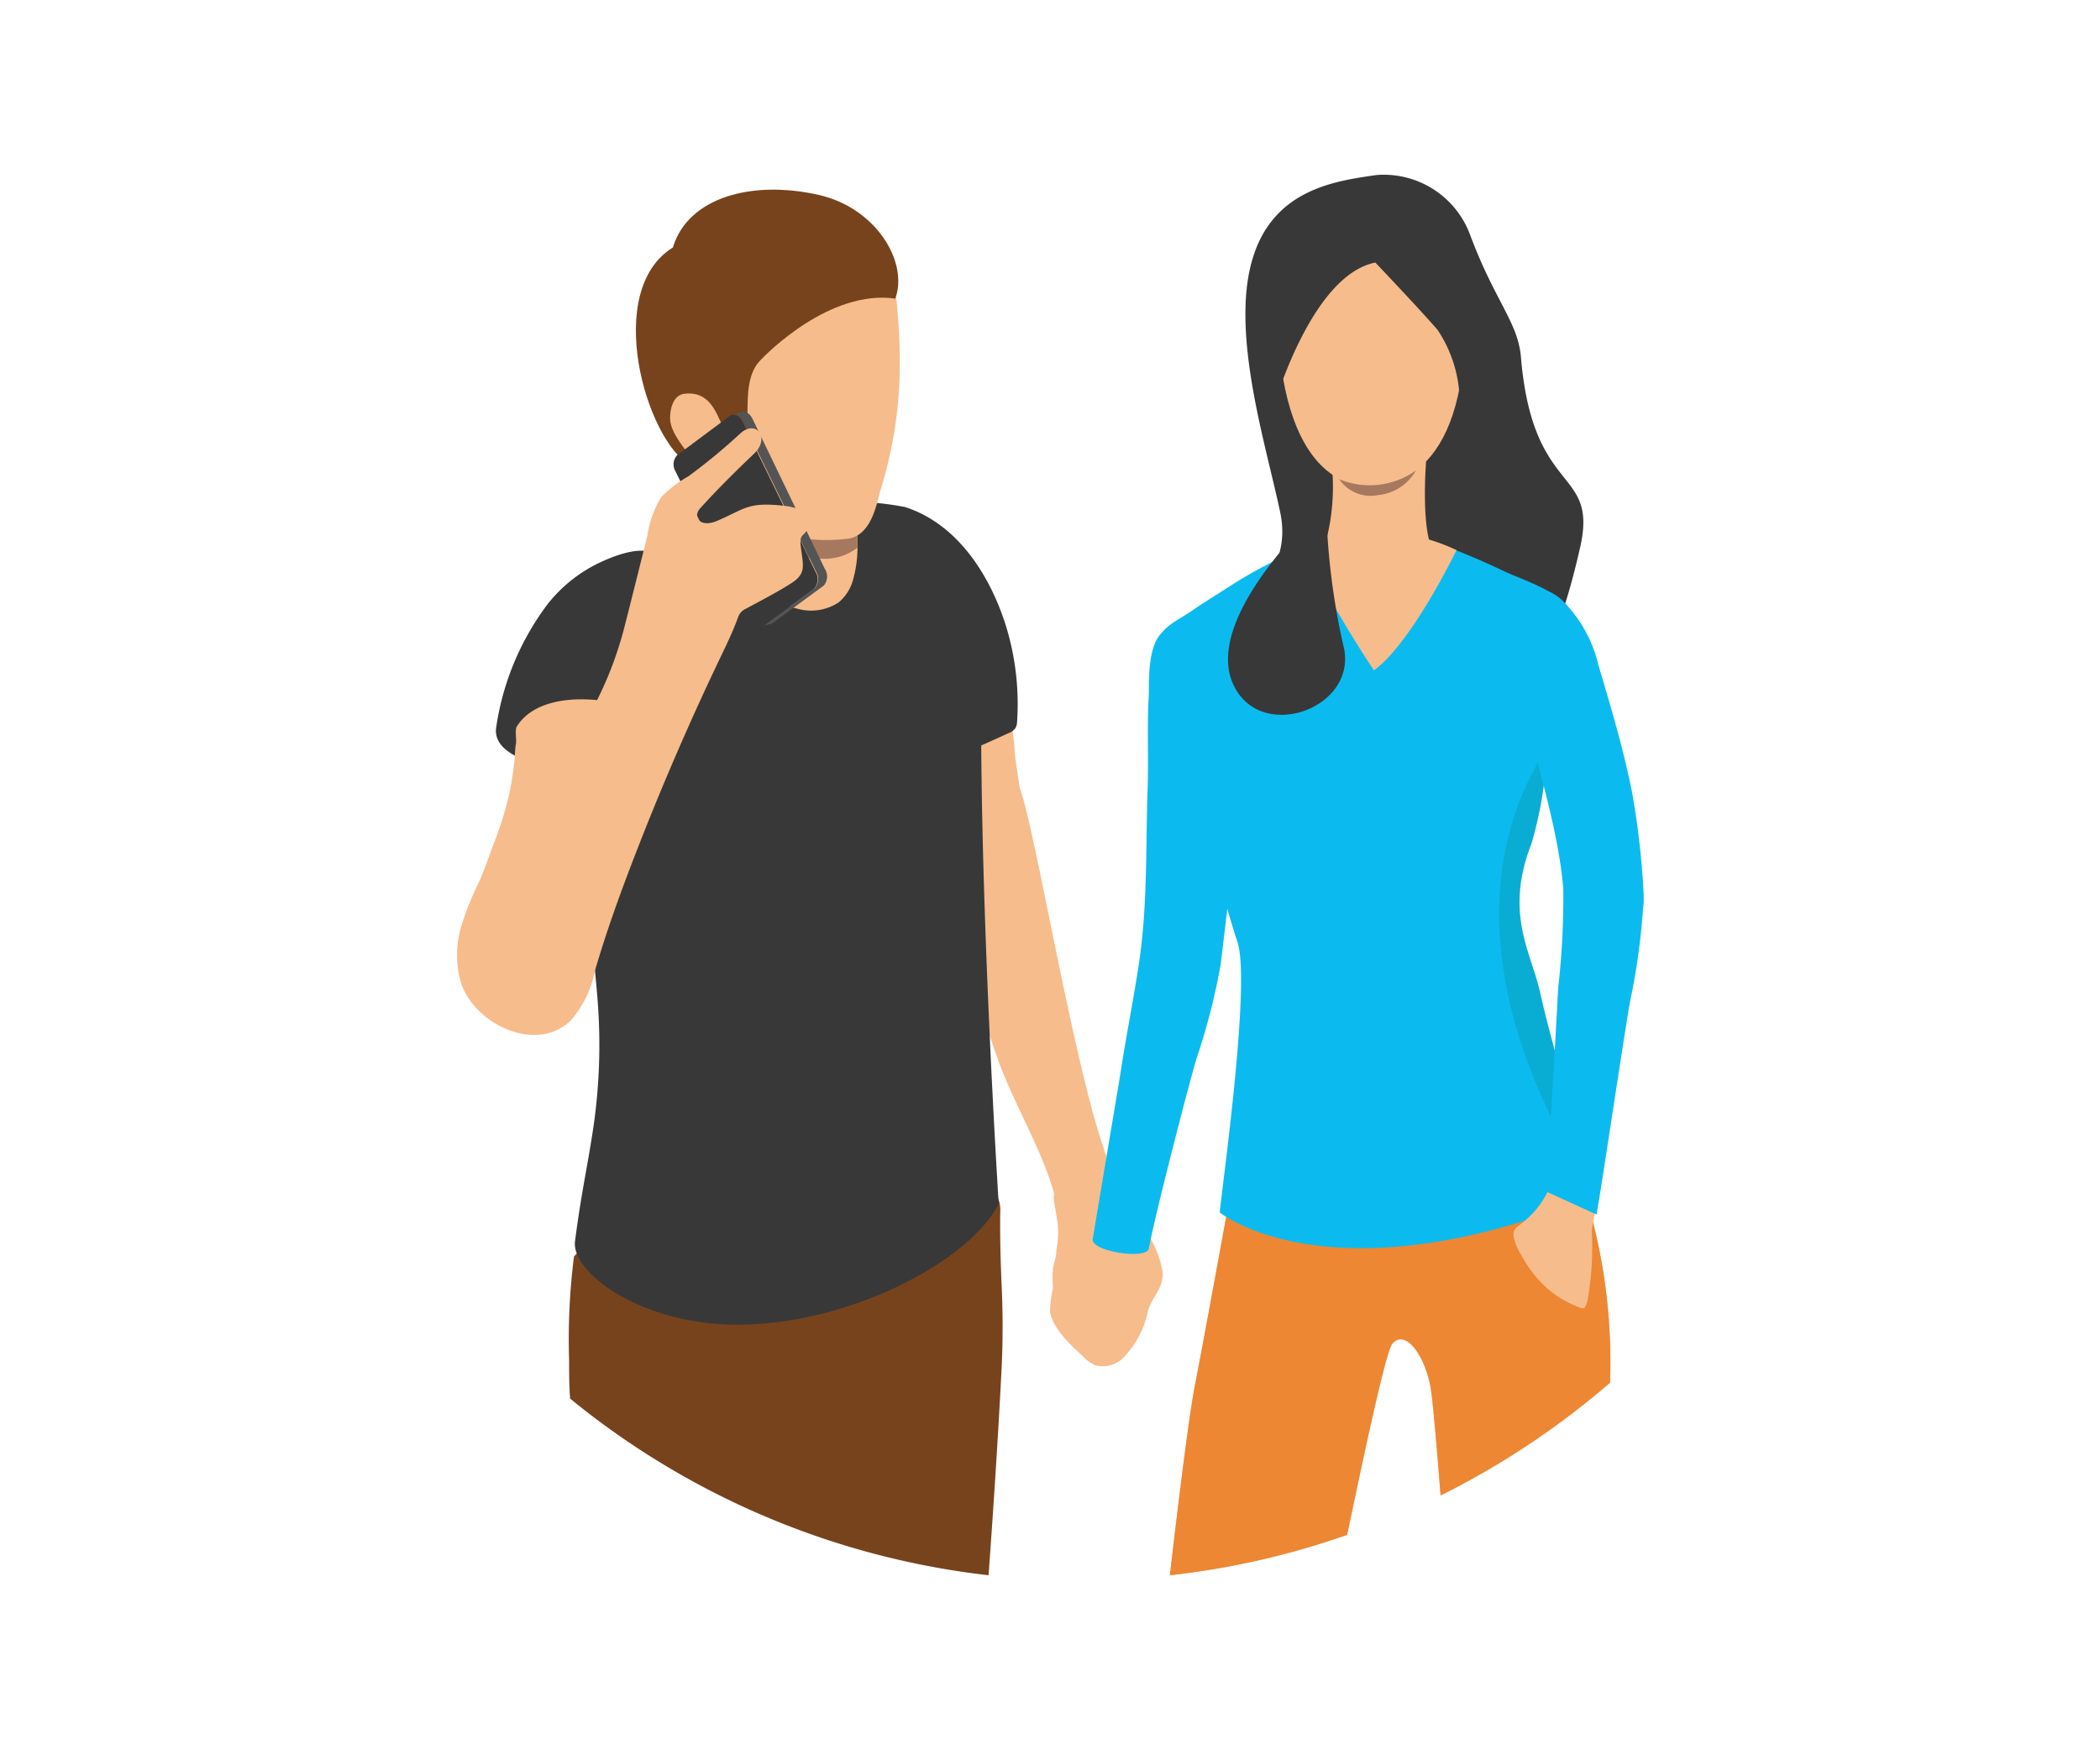
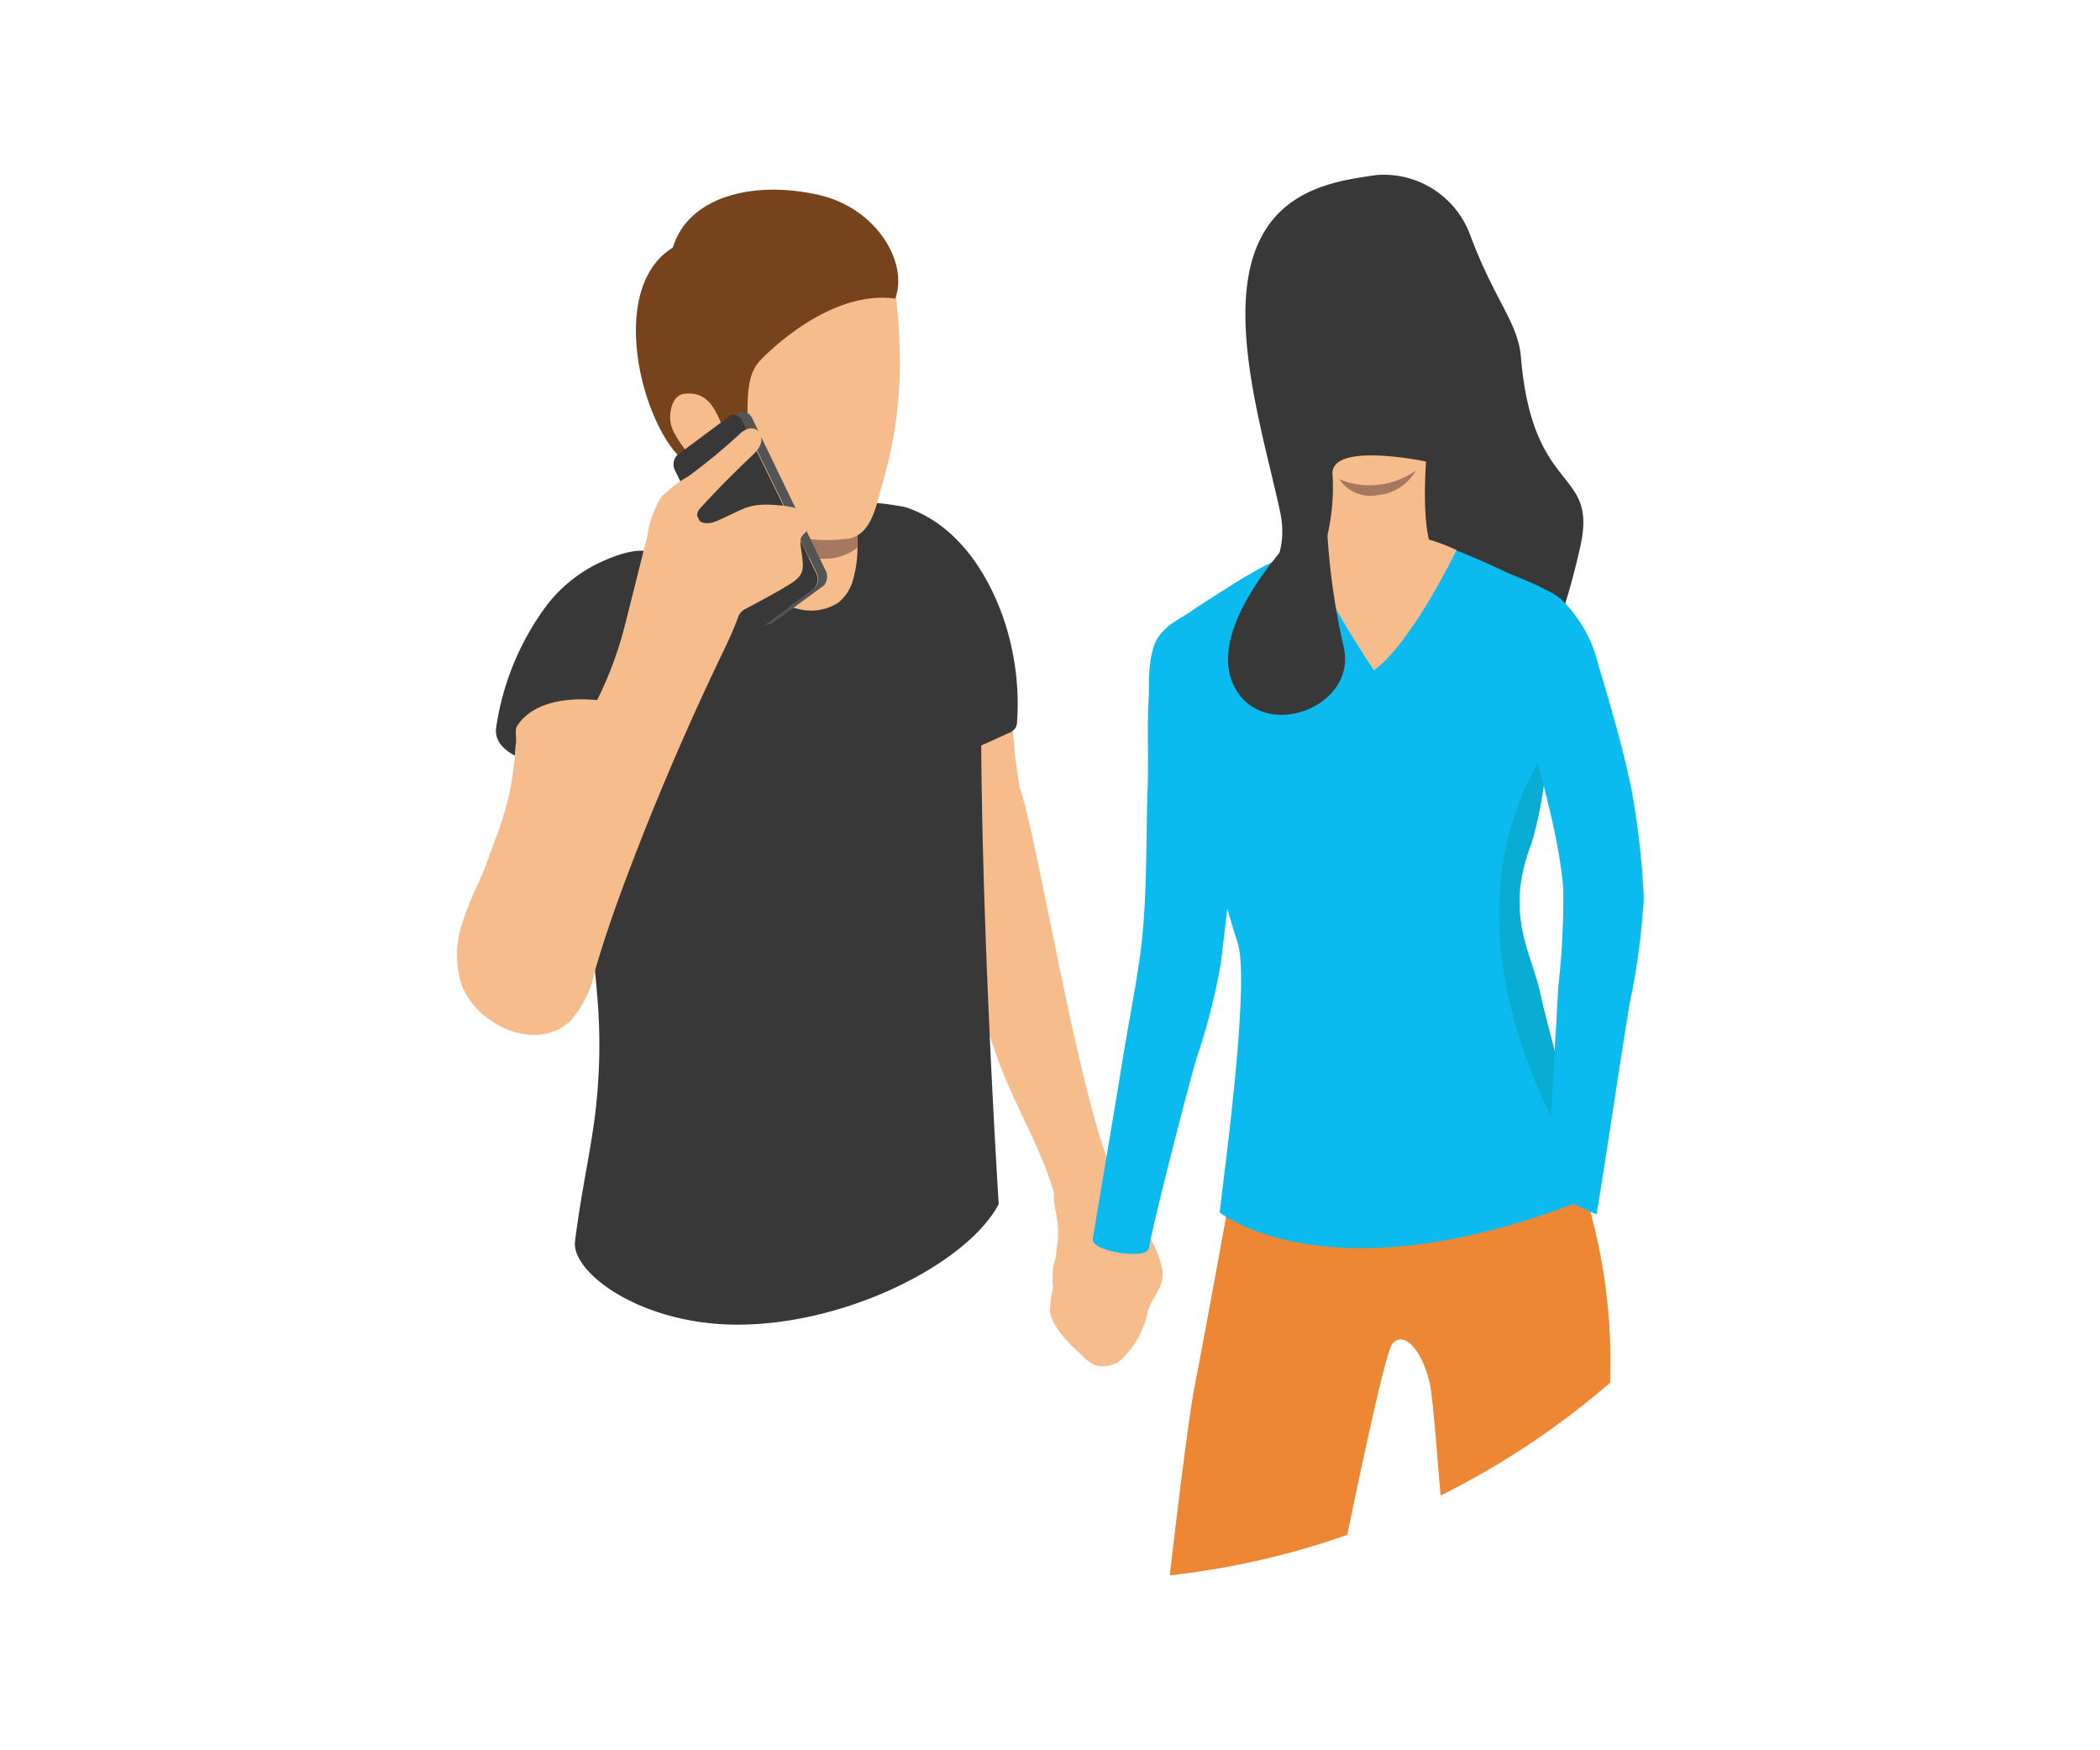
<svg xmlns="http://www.w3.org/2000/svg" viewBox="0 0 120 100">
  <defs>
    <style>.a{fill:#77431d;}.b{fill:#f6bc8c;}.c{fill:#383838;}.d{fill:#a77860;}.e{fill:#545454;}.f{fill:#ed8733;}.g{fill:#0bbbef;}.h{fill:#09add3;}</style>
  </defs>
  <title>ez_icons1</title>
-   <path class="a" d="M57.24,73.51c-.06-1.32-.11-3-.08-4.37a1.72,1.72,0,0,0-.07-.52c-.74-2.34-7.16-1-10.07-1.6S36.2,68,33,71.58h0a1.94,1.94,0,0,0-.2.21,37.32,37.32,0,0,0-.28,5.91c0,.8,0,1.52.06,2.21A46,46,0,0,0,56.49,90c.28-3.86.54-7.82.74-11.73C57.31,76.67,57.31,75.1,57.24,73.51Z" />
  <path class="b" d="M63.73,67.24A11.15,11.15,0,0,1,63.2,66c-1.84-5.12-3.93-18-4.88-20.85a.21.21,0,0,0-.06-.1c-.26-.28-1.18.08-2.12.53s-1.8.94-2.18,1.08a2.35,2.35,0,0,0-1.2.75,1.58,1.58,0,0,0-.23.59,4.18,4.18,0,0,0,0,1c.11,1.24,2.59,5.9,3,7.05s.72,2.23,1.1,3.34c0,0,0,0,0,0,.1.31.21.62.32.93.88,2.58,2.57,5.27,3.29,7.89.31,1.08,1.58,1,2.52.56a2.19,2.19,0,0,0,1-.83A.71.71,0,0,0,63.73,67.24Z" />
  <path class="b" d="M58.26,45c-.09-.69-.21-1.37-.28-2,0-.42-.07-.82-.11-1.23-.13-1.32-.25-2.64-.36-4A9.88,9.88,0,0,0,56,34.1a2.58,2.58,0,0,0-.45-.54c-.75-.72-.78-1.83-1.69-2.34a5.86,5.86,0,0,0-2.13-.69,2.86,2.86,0,0,0-1.76.25c-1.45.84-.52,3.32-.33,4.58a63.17,63.17,0,0,0,1.73,8.42c.38,1.26.6,2.85,1.15,4.19a4.58,4.58,0,0,0,1.52,2.08,3.31,3.31,0,0,0,2.21.61,2.2,2.2,0,0,0,.37-.06,1.74,1.74,0,0,0,.36-.13.76.76,0,0,0,.16-.11c.73-.58,1.12-2.68,1.19-3.63A9,9,0,0,0,58.26,45Z" />
  <path class="c" d="M57.47,35.72c-.95-3-2.85-5.82-5.75-6.75a16.09,16.09,0,0,0-3.18-.3c-1.33-.16-2.7-1-4.06-.63a21.64,21.64,0,0,0-4.08,2.05,33.82,33.82,0,0,0-8.14,6.07,3.84,3.84,0,0,0-.89,3.27c.34,3,2,8.37,2.76,17.48a32.74,32.74,0,0,1-.19,7.27c-.35,2.43-.69,3.73-1.08,6.72-.25,1.74,3.59,4.68,9,4.78,6.42.11,13.46-3.52,15.21-6.89,0,0-.92-14.37-1-26.2l.63-.28.9-.41a.86.86,0,0,0,.43-.31.77.77,0,0,0,.09-.36A15.19,15.19,0,0,0,57.47,35.72Z" />
  <path class="b" d="M49,30.43h0A16.3,16.3,0,0,0,47.9,26.1a2.84,2.84,0,0,0-.75-1.29,2.76,2.76,0,0,0-1.75-.39H40.72a1.46,1.46,0,0,0-1.16.34.38.38,0,0,0-.09.13,1.68,1.68,0,0,0-.13.95c.1,1.62.2,3.24.29,4.86A3.14,3.14,0,0,0,40,32.18a3.15,3.15,0,0,0,1.48,1.1,18.08,18.08,0,0,0,4.09,1.5,2.88,2.88,0,0,0,2.35-.36,2.55,2.55,0,0,0,.83-1.31A6.84,6.84,0,0,0,49,31.29Z" />
  <path class="d" d="M49,30.43h0a3.11,3.11,0,0,0-2.07-.61c-1.25,0-2.27.47-2.27,1.05s1,1.05,2.27,1.05A3.07,3.07,0,0,0,49,31.29Z" />
  <path class="b" d="M50.29,28.08c-.26,1.09-.62,2.44-1.73,2.68a9.21,9.21,0,0,1-3.34-.13,7.82,7.82,0,0,1-5-3.4C38.72,25,37,23.33,37.89,20.81c.44-1.26,4.26-2.55,5.39-3.48A10.86,10.86,0,0,1,46,15.83c2.72-1.16,5.07-1.07,5.25,1.59a33,33,0,0,1,.16,4A24.4,24.4,0,0,1,50.29,28.08Z" />
  <path class="a" d="M46.8,11.14c-3.87-.88-7.5.16-8.35,3-4,2.47-1.55,11,1,12.46-.08-.15-.23-.81-.32-.94-.74-1-.88-1.43-.83-2s.29-1.09.79-1.16c2.12-.28,2,2.58,2.88,2.75,1.44.29.07-3.12,1.42-4.6.44-.49,4.06-4.12,7.77-3.59C51.92,15,50.09,11.89,46.8,11.14Z" />
  <path class="b" d="M60.36,71.45c0,.35-.12.68-.19,1a7.2,7.2,0,0,0,0,1.14A6.89,6.89,0,0,0,60,74.94c.17,1,1.21,1.93,1.94,2.61a2,2,0,0,0,.64.45,1.65,1.65,0,0,0,1.65-.47,5.27,5.27,0,0,0,1.36-2.61c.24-.85.93-1.32.84-2.29a5.7,5.7,0,0,0-1.32-2.74,6.35,6.35,0,0,1-1.47-2.15c-.13-.43-.21-1-.63-1.14a.94.94,0,0,0-.5,0c-.84.1-2.14.69-2.28,1.64a1.15,1.15,0,0,0,0,.37c.06.47.17.93.22,1.41A5.64,5.64,0,0,1,60.36,71.45Z" />
  <path class="c" d="M39.56,39.53l-.09-1.19A31.19,31.19,0,0,0,38.19,33a2.9,2.9,0,0,0-.49-1.12c-.77-.91-2.67-.1-3.53.31a8.35,8.35,0,0,0-2.88,2.33,15.4,15.4,0,0,0-2.93,7c-.56,3.19,10.14,3,10.65,1.6A10.87,10.87,0,0,0,39.56,39.53Z" />
  <path class="e" d="M47.13,32.5,43,23.93c-.15-.3-.4-.46-.61-.39l-.54.17c.22-.07.47.09.62.39l4.17,8.57a.8.8,0,0,1-.09.94l-3,2.2-.1,0,.53-.16.1,0,3-2.2A.8.8,0,0,0,47.13,32.5Z" />
  <path class="c" d="M46.6,32.67,42.43,24.1c-.17-.35-.49-.51-.72-.34L38.7,26a.77.77,0,0,0-.1.93l4.17,8.57c.17.35.49.52.72.36l3-2.2A.8.8,0,0,0,46.6,32.67Z" />
  <path class="b" d="M44.82,28.9c-2.09-.23-2.2.15-3.8.84-1,.45-1.48-.19-1-.71,1-1.1,2-2.09,3.09-3.13.9-.88.12-1.92-.77-1.17a33.73,33.73,0,0,1-3,2.48,7.28,7.28,0,0,0-1.54,1.17,5.66,5.66,0,0,0-.8,2.2c-.44,1.76-.88,3.53-1.33,5.29A21,21,0,0,1,34.12,40c-1.82-.18-3.74.15-4.59,1.51-.12.18,0,.78-.05,1s-.05.67-.09,1c-.06.58-.15,1.15-.26,1.71A19.34,19.34,0,0,1,28.29,48c-.31.81-.59,1.67-.95,2.46a16.66,16.66,0,0,0-1,2.52,5.66,5.66,0,0,0,0,3.16c.75,2.35,4.31,4.11,6.3,2.14A6.18,6.18,0,0,0,34,55.45c.85-2.91,1.94-5.75,3.06-8.56,1.21-3,2.52-6,3.92-8.94l.21-.44c.39-.81.71-1.48,1-2.28a.8.8,0,0,1,.37-.42c.56-.3,1.9-1,2.53-1.41,1-.59.82-1,.67-2.16-.08-.7.09-.54.4-1S46.28,29.07,44.82,28.9Z" />
  <path class="c" d="M78.66,10A5.26,5.26,0,0,1,84,13.4c1.41,3.79,2.74,5,2.91,7,.68,8.07,4.44,6.24,3.38,10.89s-1.79,5.35-1.79,5.35l-9-1.77-9.12,0s3.57-1.78,2.78-5.57-2.78-10-1.66-14.25S76.31,10.34,78.66,10Z" />
  <path class="b" d="M92,79a46.47,46.47,0,0,1-9.68,6.44c-.25-3.11-.46-5.74-.62-6.42-.4-1.78-1.44-3.06-2.14-2.25-.35.42-1.49,5.69-2.58,10.92A45.64,45.64,0,0,1,66.85,90c.52-4.49,1.12-9.28,1.43-10.85.58-2.94,2.71-14.7,2.71-14.7s9.42-24.7,17.76-2.19c.26.7.52,1.44.78,2.24.17.53.35,1.08.52,1.66.32,1.11.6,2.13.84,3.09.06.24.11.47.17.7A32.49,32.49,0,0,1,92,79Z" />
  <path class="f" d="M92,79a46.47,46.47,0,0,1-9.68,6.44c-.25-3.11-.46-5.74-.62-6.42-.4-1.78-1.44-3.06-2.14-2.25-.35.42-1.49,5.69-2.58,10.92A45.64,45.64,0,0,1,66.85,90c.52-4.49,1.12-9.28,1.43-10.85.58-2.94,2.71-14.7,2.71-14.7s9.42-24.7,17.76-2.19c.26.7.52,1.44.78,2.24.17.53.35,1.08.52,1.66.32,1.11.6,2.13.84,3.09.06.24.11.47.17.7A32.49,32.49,0,0,1,92,79Z" />
  <path class="g" d="M90.9,68.4c-14.92,6-21.2.87-21.2.87.11-1.31,1.81-13.24,1-15.48a49.05,49.05,0,0,1-1.82-7.59c-.1-.6-.2-1.21-.26-1.82a2.52,2.52,0,0,0-.64-1.7A9.84,9.84,0,0,1,66.1,38a3.09,3.09,0,0,1,.06-1.42c.26-.79,1.25-1.2,1.91-1.66s1.55-1,2.35-1.52a25.63,25.63,0,0,1,5.38-2.59c3.65-1.16,5.73,0,5.73,0A45.61,45.61,0,0,1,86,32.66c1,.46,2.71,1,3.41,1.85s.53,3.23.4,4.35a14.34,14.34,0,0,1-1,3.17,10.07,10.07,0,0,0-.55,1.77,23,23,0,0,1-.82,4.38c-1.59,4.06,0,6.23.51,8.62s2.5,9.12,2.85,11.08C90.94,68.2,91,68.38,90.9,68.4Z" />
  <path class="h" d="M90.88,67.88c-.26-.43-.52-.88-.79-1.34-5.72-9.77-5.65-18.46-1.2-24.51a10.07,10.07,0,0,0-.55,1.77,23,23,0,0,1-.82,4.38c-1.59,4.06,0,6.23.51,8.62S90.53,65.92,90.88,67.88Z" />
  <path class="g" d="M70.6,46.28c.07-1.75-.31-3.51-.41-5.24a7.79,7.79,0,0,0-1.06-4,2.63,2.63,0,0,0-1.48-1.15c-2.05-.49-2,2.44-2,3.73-.12,1.88,0,3.77-.08,5.66-.1,3.16,0,6.35-.45,9.5C64.8,57,64.33,59.27,64,61.49l-1.56,9.3c-.12.71,3.09,1.2,3.21.54.3-1.71,2.23-9.19,2.72-10.85a36.34,36.34,0,0,0,1.39-5.43C70.11,52.14,70.48,49.2,70.6,46.28Z" />
-   <path class="b" d="M87.48,72.58a5.9,5.9,0,0,1-.56-.9,2.82,2.82,0,0,1-.44-1.12c0-.39.25-.47.54-.72A5.17,5.17,0,0,0,88.48,68c.39-.91,0-2.74.8-3.36a2.58,2.58,0,0,1,1-.4,1.09,1.09,0,0,1,.62,0c1.68.7.14,4.81.06,6.1a17.31,17.31,0,0,1-.25,4c-.16.52-.19.48-.79.22a6.09,6.09,0,0,1-1.23-.72A6.59,6.59,0,0,1,87.48,72.58Z" />
  <path class="g" d="M93.92,51a46.65,46.65,0,0,0-.67-5.79c-.51-2.52-1.19-4.78-1.92-7.24a7.69,7.69,0,0,0-2-3.61,2.6,2.6,0,0,0-1.7-.77c-2.81,0-.77,5.59-.5,6.88.71,3.34,1.91,6.89,2.2,10.28a44.87,44.87,0,0,1-.29,5.67c-.16,3-.34,6.06-.51,9.09,0,.86-.11,1.72-.15,2.58l2.85,1.3c.31-1.71,1.61-10.49,1.92-12.19a38.25,38.25,0,0,0,.74-5.32C93.94,51.6,93.93,51.31,93.92,51Z" />
  <path class="b" d="M83.23,31.43s-2.57,5.32-4.72,6.87c0,0-3.88-5.8-3.68-7.14A10.45,10.45,0,0,1,83.23,31.43Z" />
-   <path class="b" d="M79.18,12.23s5.2.75,4.44,8.43S78.27,27.73,78,27.73s-4.61.16-5-9.21C73,18.52,72.81,11.59,79.18,12.23Z" />
  <path class="b" d="M81.49,26.37s-.32,4,.45,5.19-.66,2.82-3.6,2.26-2.77-2.22-2.77-2.22a12.22,12.22,0,0,0,.58-4.44C75.91,25.19,81.49,26.37,81.49,26.37Z" />
-   <path class="c" d="M78.59,15s2.43,2.55,3.56,3.85a7.49,7.49,0,0,1,1.25,3.79,6,6,0,0,0,1.11-5c-.79-2.71-2.68-8-7.44-6.35S72.13,20,72.69,23.54C72.69,23.54,74.83,15.75,78.59,15Z" />
  <path class="d" d="M76.53,27.38a4.55,4.55,0,0,0,4.38-.5,2.8,2.8,0,0,1-2.19,1.41A2.15,2.15,0,0,1,76.53,27.38Z" />
  <path class="c" d="M75.78,28.77s-7.16,6.37-5.3,10.35c1.58,3.39,7.21,1.31,6.28-2.25A39.79,39.79,0,0,1,75.78,28.77Z" />
</svg>